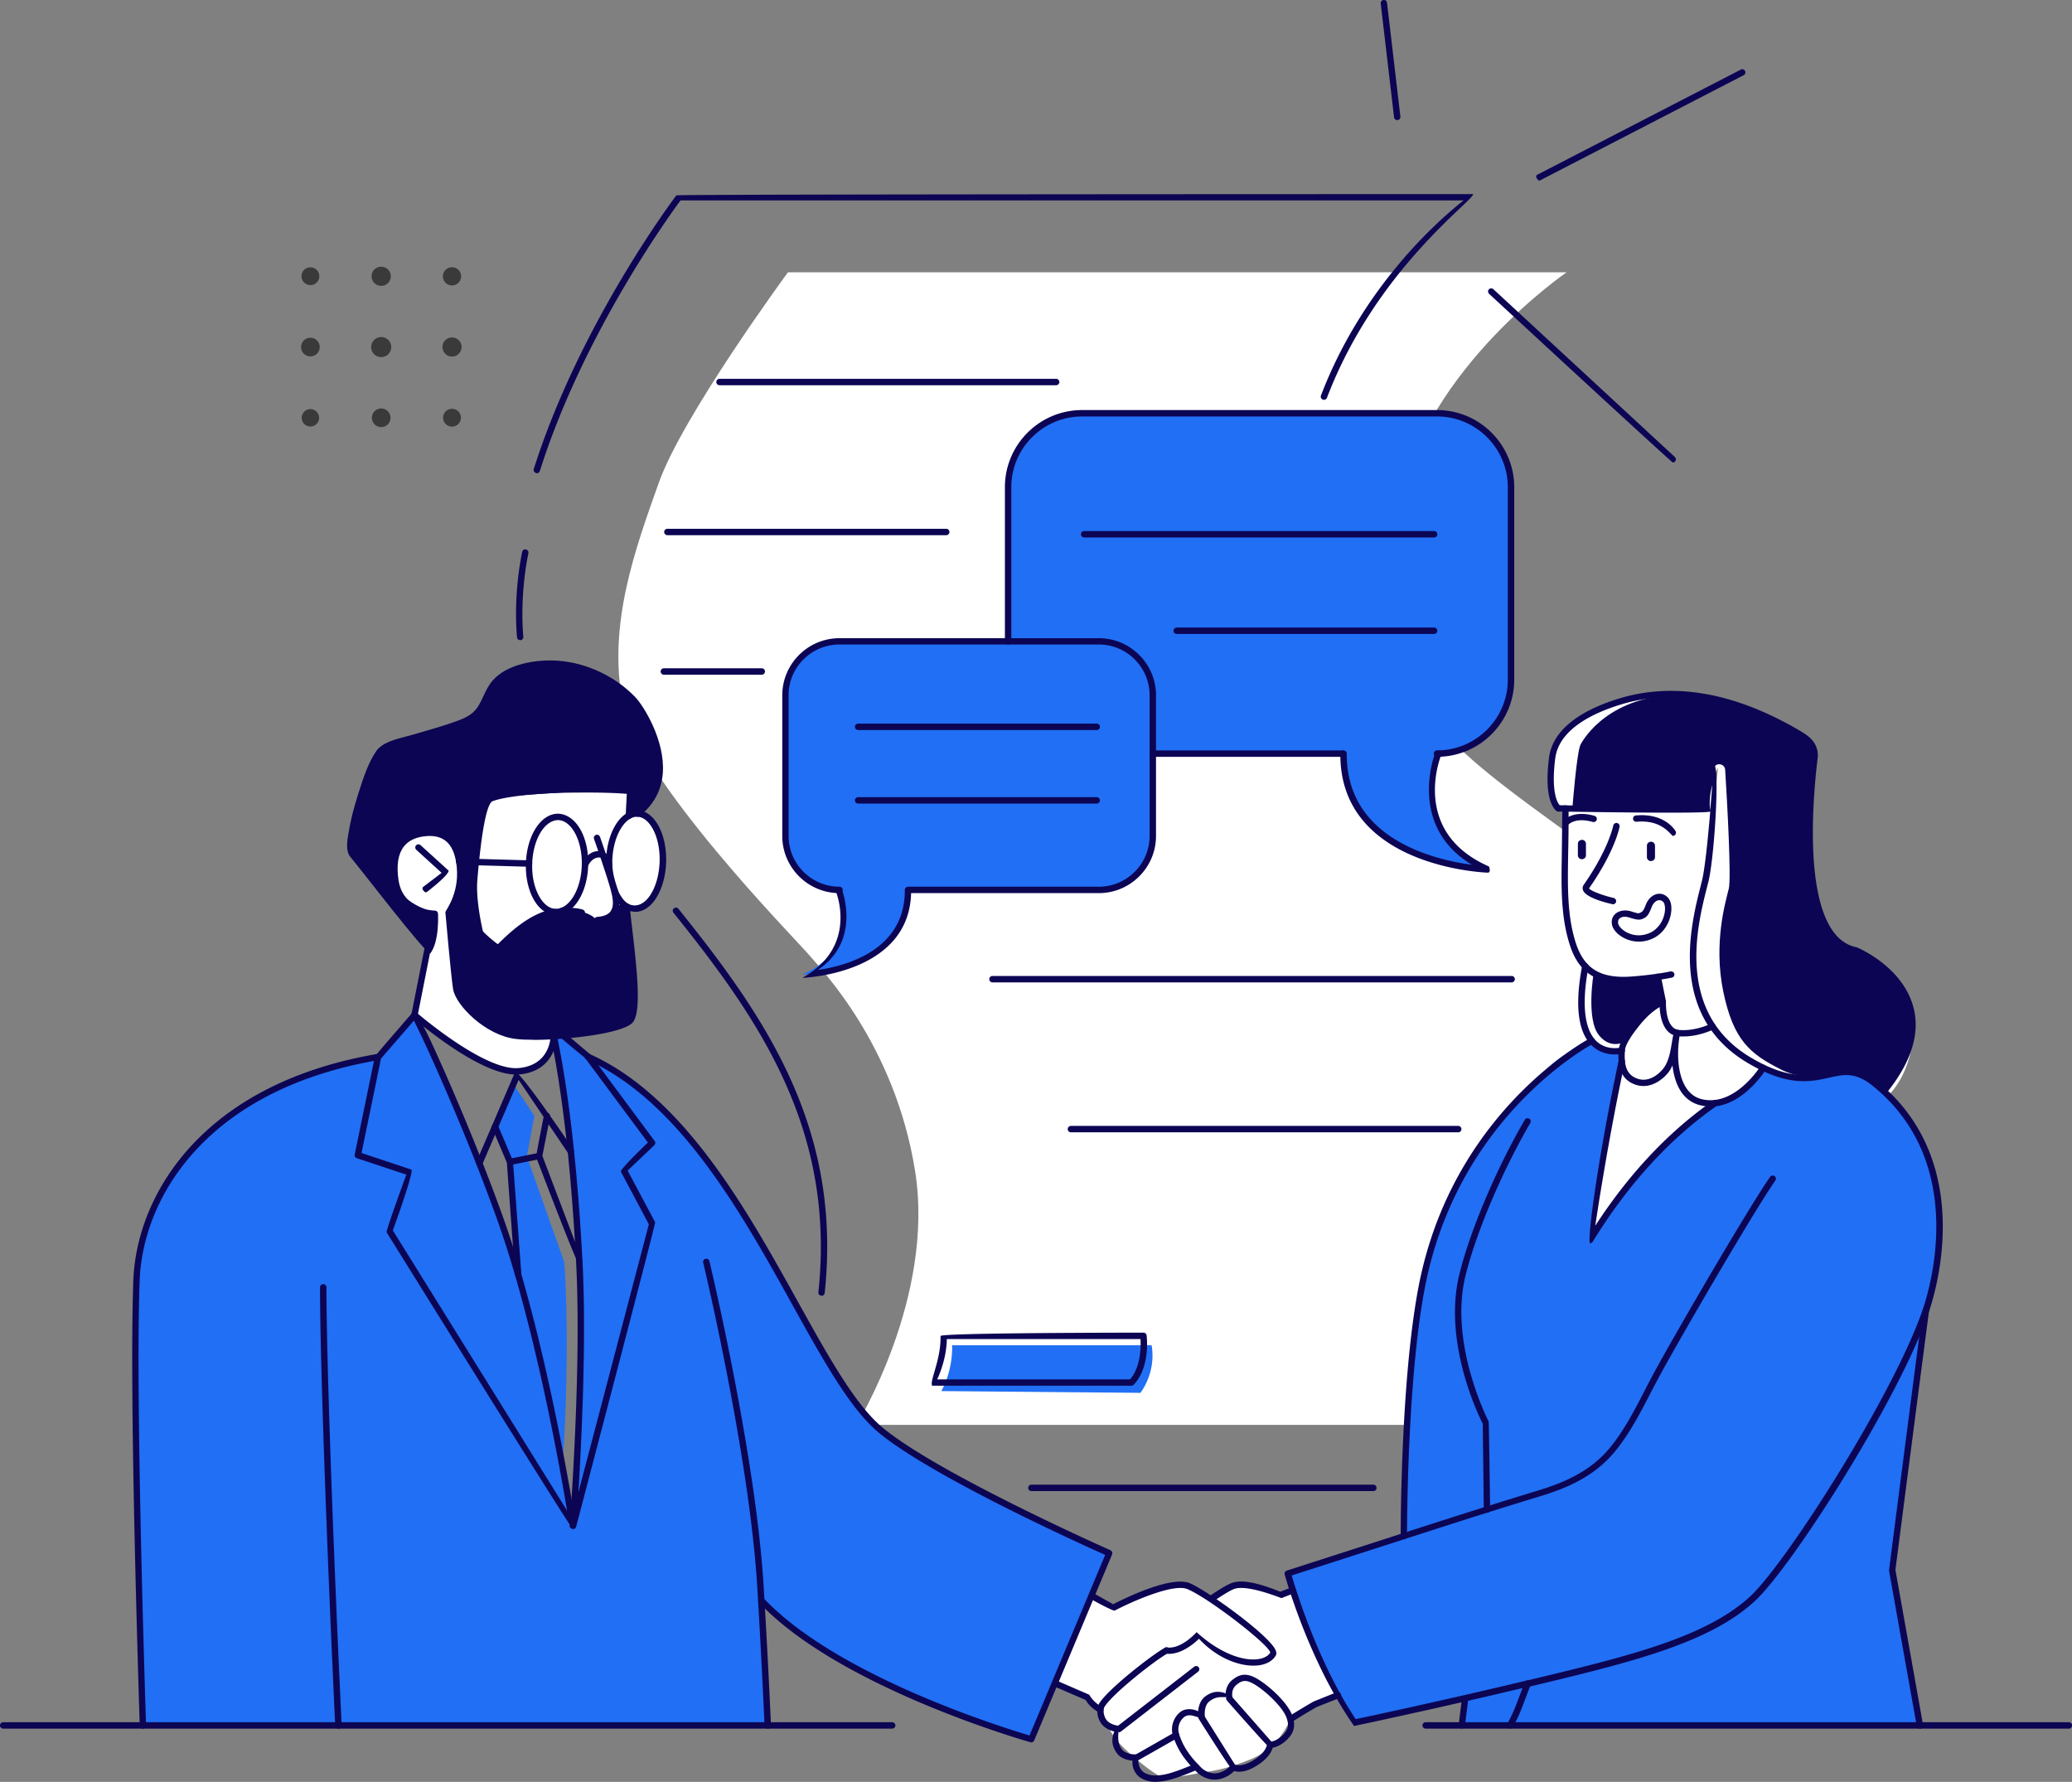
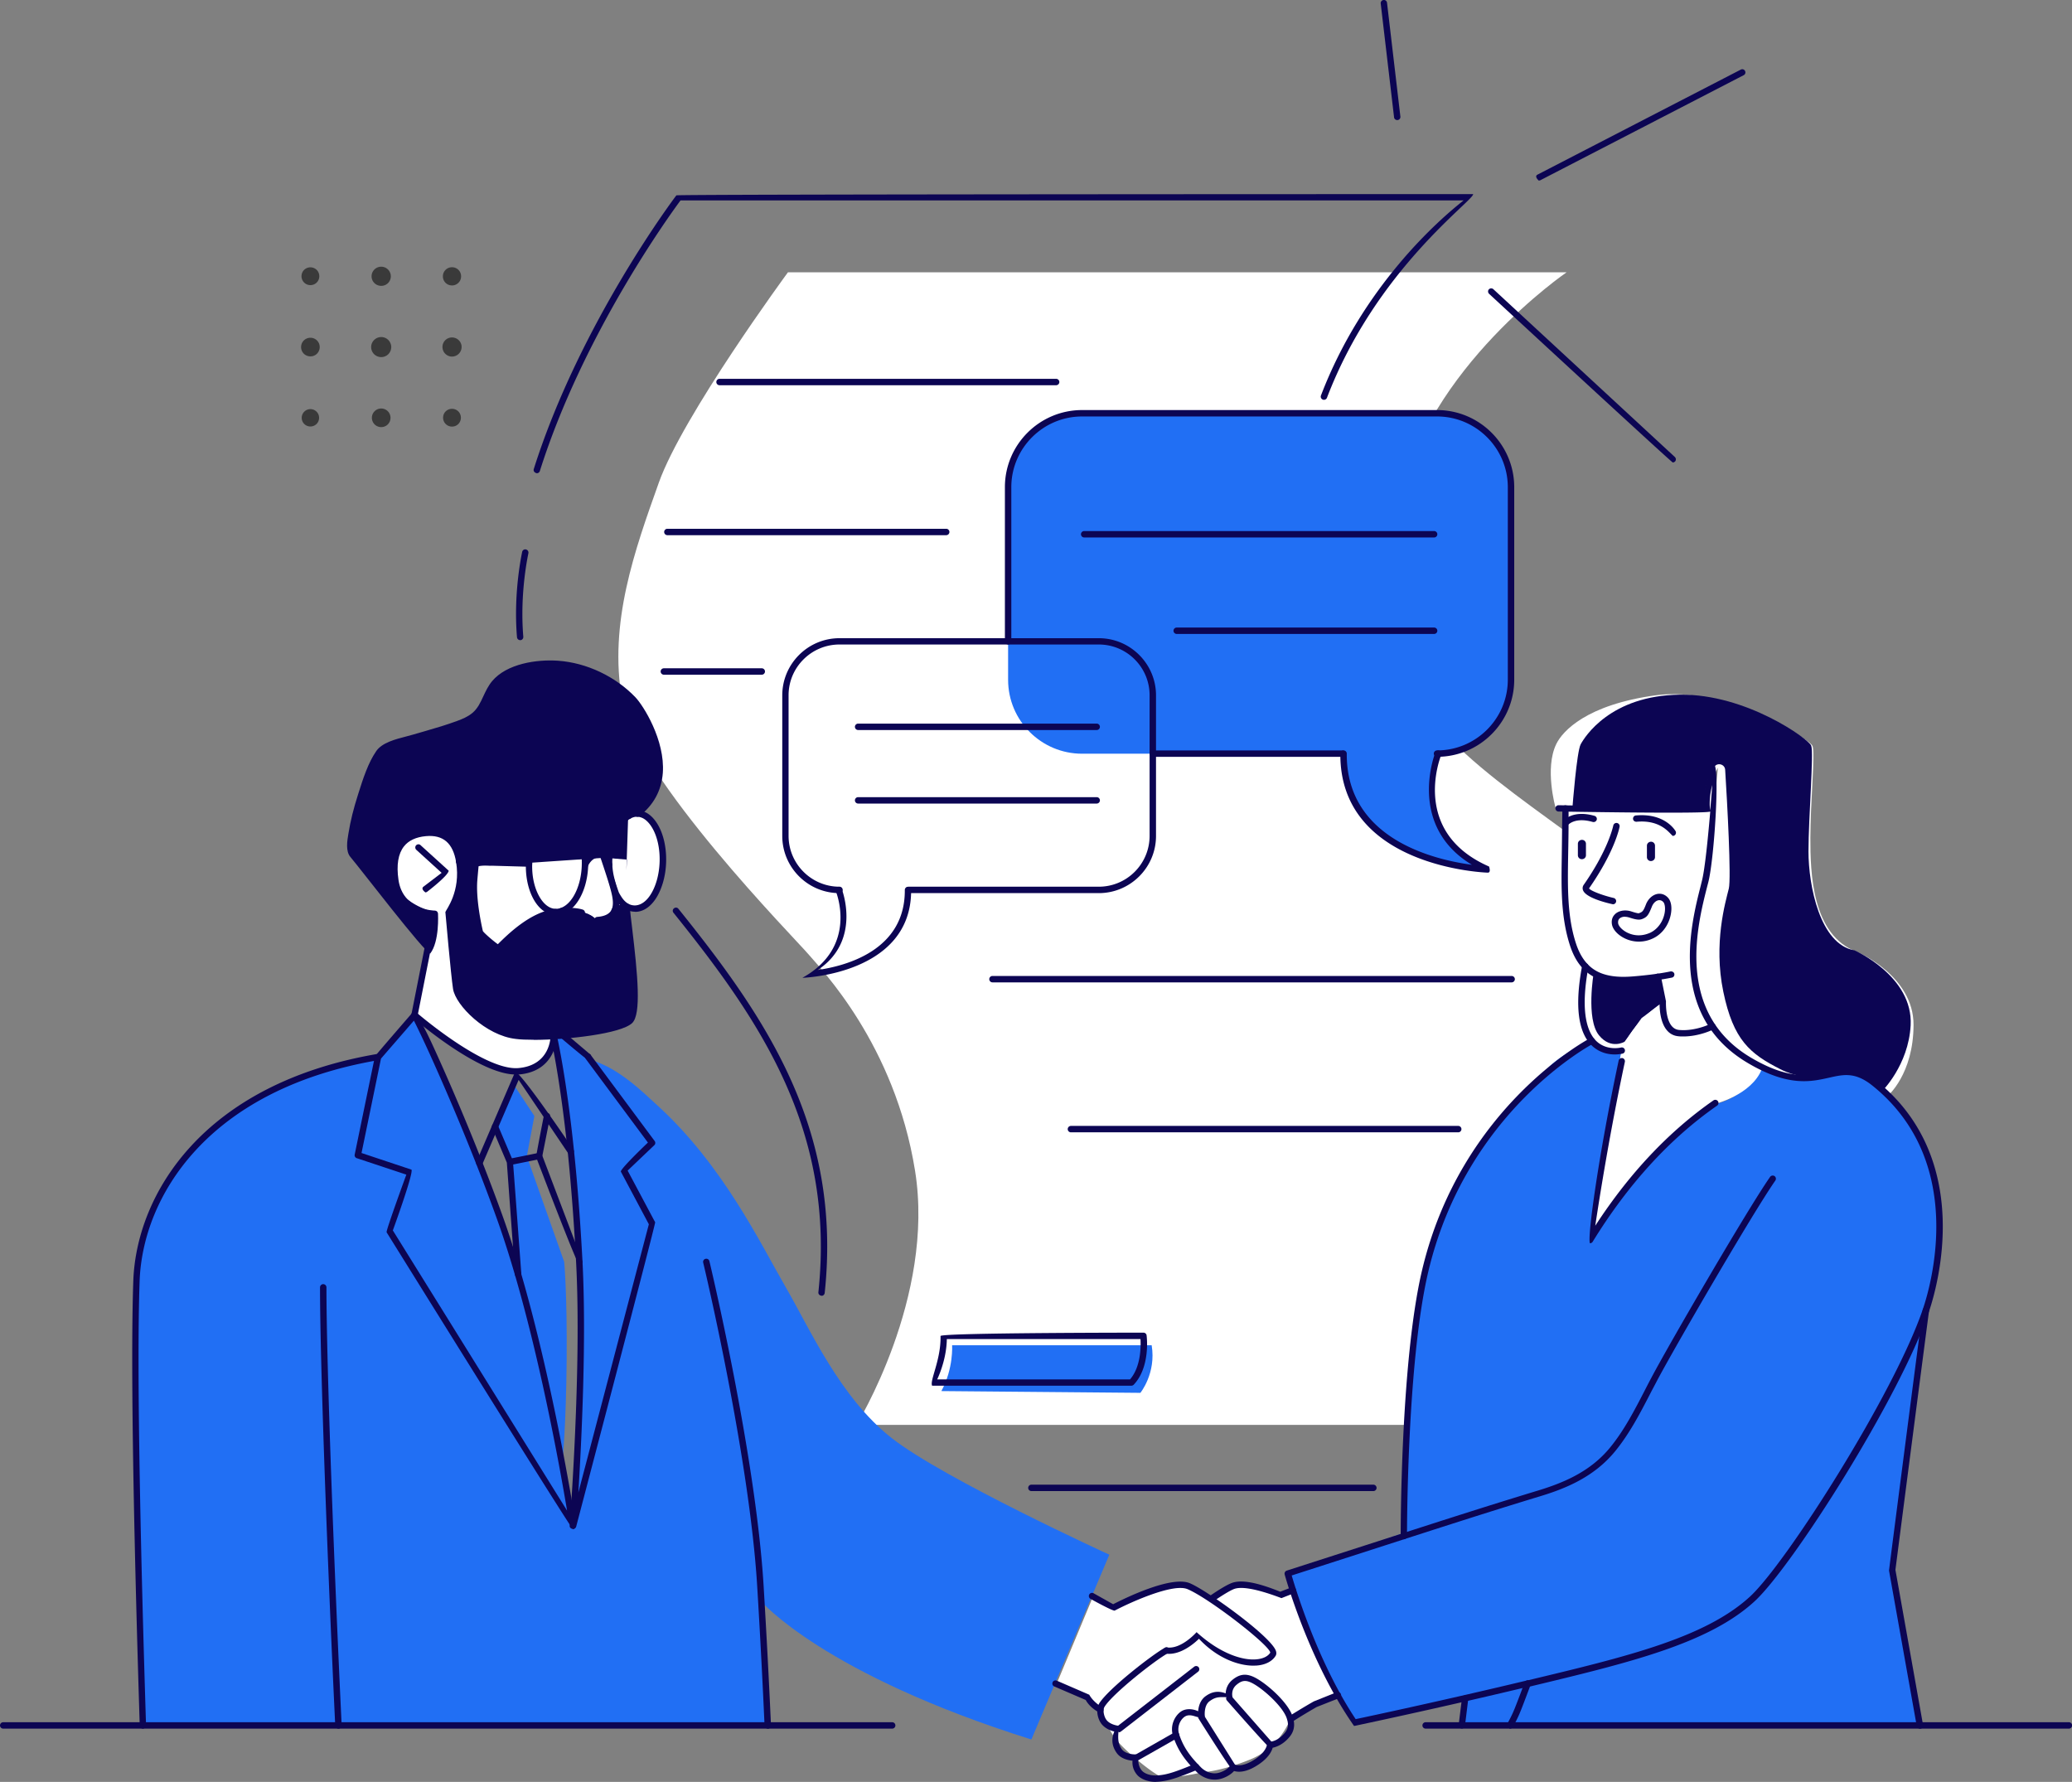
<svg xmlns="http://www.w3.org/2000/svg" width="407" height="350" fill="none">
  <rect width="100%" height="100%" fill="#808080" stroke="none" />
  <g clip-path="url(#a)">
    <path fill="#fff" d="M168.236 279.878s15.492-25.046 11.508-49.91c-3.985-24.864-18.481-39.631-21.022-42.618-2.542-2.986-33.79-34.715-36.514-49.828-2.704-15.114 2.5-29.516 7.197-42.7 4.676-13.183 25.372-41.337 25.372-41.337h152.948s-27.507 18.83-32.671 44.811c-5.164 25.981-1.037 38.251 15.858 52.429 16.915 14.179 37.51 24.092 43.385 42.212 5.896 18.119-35.009 86.941-35.009 86.941H168.236Z" />
    <path fill="#0C0553" d="M123.082 178.169s1.565 12.086 1.525 15.783c-.041 3.697 1.565 6.541-3.863 7.821-5.428 1.28-15.126 2.336-18.684 1.706-3.558-.629-11.243-3.473-12.178-8.714-.935-5.241-1.26-7.922-1.26-7.922l-4.636-.122s-11.223-13.996-12.829-16.495c-1.606-2.498-2.785-3.067-2.378-4.956.386-1.889 2.053-9.446 3.13-12.107 1.098-2.641 1.647-5.342 3.884-6.378 2.216-1.036 13.825-4.347 16.183-5.546 2.358-1.178 3.375-4.814 4.757-6.622 1.403-1.808 4.534-3.86 7.99-4.103 3.436-.244 11.04-.163 15.96 3.697 4.9 3.859 8.173 9.994 8.884 15.296.712 5.301-4.025 9.953-4.025 9.953l-1.891.63-.569 18.038v.041Z" />
    <path fill="#fff" d="M311.487 190.235s1.646 3.514 12.3 1.341l.65 2.823.488 2.661-3.293 3.799-3.009 5.363s-3.945.65-6.283-2.235c-2.602-3.189-.833-13.752-.833-13.752h-.02Zm-190.804-14.362s1.138 4.896-3.558 4.733c0 0-1.464-1.482-3.802-1.645-2.338-.162-4.229-.223-6.14.549-1.911.751-6.709 3.656-9.088 6.175-.426.386-3.944-2.56-3.944-2.56s-1.3-4.855-1.3-9.181c0-4.327 1.524-13.468 1.91-14.646.509-1.564.407-2.336 1.952-2.621 1.525-.304 15.919-1.706 18.318-1.544 2.399.183 8.519.082 8.519.082v4.448s6.912-.934 6.383 9.487c-.569 11.456-7.38 8.897-7.38 8.897l-1.443-.325-.447-1.869.02.02Z" />
    <path fill="#fff" d="M88.012 178.799s2.338-3.961 2.277-8.105c-.041-4.144-1.546-6.968-4.168-7.171-2.623-.203-9.068.223-9.291 6.907-.224 6.683 8.478 8.775 8.478 8.775s.487 5.769-1.403 7.414l-2.562 12.229s13.418 12.554 20.351 11.294c6.933-1.259 6.974-6.927 6.974-6.927s-6.628.65-9.576-.528c-2.948-1.158-7.584-4.042-8.986-7.231-1.403-3.21-2.115-16.657-2.115-16.657h.02Zm126.68 134.759 4.127 2.315s7.177-3.331 10.531-4.204c3.294-.854 5.571.548 6.649 1.3a5.26 5.26 0 0 0 2.195.873s3.233-2.072 5.652-2.498c2.42-.427 7.482 2.011 7.482 2.011l2.44-.935s7.38 18.77 8.904 20.557l-9.25 4.713s-1.891 5.464-7.787 7.882c-5.896 2.417-9.474 2.539-9.474 2.539s-6.587 1.584-8.417.711c-1.85-.894-7.339-5.363-8.904-7.679-1.566-2.315-2.643-5.261-2.643-5.261l-2.278-2.356-6.383-2.763 7.176-17.185-.02-.02ZM336.046 201.57s-4.188 1.463-6.628 1.28c-2.44-.183-2.968-3.758-2.968-3.758l-1.078-7.029s-6.973 1.057-10.45 0c-3.476-1.056-6.282-3.575-7.075-10.4-.793-6.825-.406-23.909-.406-23.909l27.527 1.239s-.65-5.322 1.2-7.15c0 0 .752 1.076.142 6.622-.61 5.546-1.077 12.696-1.586 14.057-.508 1.361-2.704 9.344-2.46 14.768.265 5.403 1.139 11.111 3.782 14.3v-.02Z" />
    <path fill="#216FF4" d="M108.647 203.5s3.355 17.875 4.249 32.339c.895 14.463 1.545 50.357-.488 62.606 0 0-5.875-27.85-8.03-38.027-2.603-12.33-9.739-31.547-15.37-44.182-5.632-12.635-7.706-17.083-7.706-17.083l-7.075 8.511s-14.069 1.666-25.433 9.121c-11.365 7.455-19.924 18.16-21.957 32.765-2.034 14.605 1.097 89.399 1.097 89.399h122.859l-1.301-24.437s12.198 14.321 53.103 27.159l15.309-36.3s-32.529-14.889-42.735-22.893c-10.185-7.983-16.02-21.37-20.961-29.881-4.859-8.389-12.178-23.706-25.047-35.447-2.907-2.64-7.543-7.313-13.012-8.917l-5.164-4.876-2.358.183.02-.04Z" />
-     <path fill="#0C0553" d="M123.489 157.388s2.805-1.117 1.87-7.678-3.517-12.29-8.214-14.951c-4.696-2.641-9.128-5.383-16.244-3.27-5.57 1.645-4.838 6.155-6.973 8.267-2.115 2.093-6.953 4.327-13.927 5.363-6.973 1.056-7.34 4.103-9.19 10.786-1.85 6.683-2.114 9.873-2.236 11.071-.122 1.199 15.411 19.785 15.411 19.785s2.297-3.006 1.22-7.272c0 0-7.868-.223-7.888-8.389 0-3.575 1.992-7.313 5.713-7.496 4.228-.223 6.688 1.971 7.095 5.322.407 3.352-.163 7.272-2.196 10.36 0 0 1.993 16.007 2.094 16.495.102.487 6.222 7.353 11.243 7.637 5.022.285 17.972.488 18.582-2.295 0 0 1.627-3.799 1.607-11.233 0-7.923-.631-11.66-.631-11.66s-.528 2.762-3.639 2.559c-.183 0-.386-1.137-3.293-1.726-2.42-.488-1.261-.508-5.612.284s-10.551 6.886-10.551 6.886-7.157-2.295-7.665-3.453c-.834-1.909-.061-8.288-.061-8.288s.142-10.725.447-13.427c.61-5.119 6.16-4.489 6.16-4.489l22.567-1.524 4.433.366-.122 2.031v-.061Z" />
+     <path fill="#0C0553" d="M123.489 157.388s2.805-1.117 1.87-7.678-3.517-12.29-8.214-14.951c-4.696-2.641-9.128-5.383-16.244-3.27-5.57 1.645-4.838 6.155-6.973 8.267-2.115 2.093-6.953 4.327-13.927 5.363-6.973 1.056-7.34 4.103-9.19 10.786-1.85 6.683-2.114 9.873-2.236 11.071-.122 1.199 15.411 19.785 15.411 19.785s2.297-3.006 1.22-7.272c0 0-7.868-.223-7.888-8.389 0-3.575 1.992-7.313 5.713-7.496 4.228-.223 6.688 1.971 7.095 5.322.407 3.352-.163 7.272-2.196 10.36 0 0 1.993 16.007 2.094 16.495.102.487 6.222 7.353 11.243 7.637 5.022.285 17.972.488 18.582-2.295 0 0 1.627-3.799 1.607-11.233 0-7.923-.631-11.66-.631-11.66s-.528 2.762-3.639 2.559c-.183 0-.386-1.137-3.293-1.726-2.42-.488-1.261-.508-5.612.284s-10.551 6.886-10.551 6.886-7.157-2.295-7.665-3.453c-.834-1.909-.061-8.288-.061-8.288c.61-5.119 6.16-4.489 6.16-4.489l22.567-1.524 4.433.366-.122 2.031v-.061Z" />
    <path fill="#fff" d="M370.832 215.241s-4.066-4.246-6.709-4.246-9.414 3.027-15.35 0c-5.957-3.026-13.113-6.337-15.065-15.864-1.972-9.527.427-17.592 1.077-20.232.651-2.641 2.664-24.112 2.664-24.112s-3.05 5.119-1.932 8.612l-29.987-.853s-2.156-7.617.162-12.391c1.22-2.539 5.937-7.739 19.558-9.588 13.622-1.848 30.232 8.654 30.781 9.954.549 1.3-.427 11.355-.427 18.058 0 6.704.244 19.176 9.21 22.406 0 0 11.08 4.652 11.06 14.321-.021 9.669-5.042 13.915-5.042 13.915v.02Z" />
    <path fill="#0C0553" d="M369.693 214.347s-3.924-3.758-6.567-3.758c-2.643 0-7.502 2.438-13.438-.589-5.937-3.027-9.21-5.688-11.182-15.215-1.972-9.527.427-17.591 1.077-20.232.509-2.052-.305-16.88-.711-23.34-.061-1.138-1.566-1.524-2.155-.549-1.159 1.869-2.298 4.754-1.749 8.39l-26.084-.569s.834-10.868 1.606-12.29c.773-1.421 5.815-9.608 19.538-9.75 13.032-.142 25.19 8.694 25.739 9.994.549 1.3-.529 14.098-.529 20.801 0 6.704 2.257 18.262 9.027 19.42 0 0 11.568 5.078 11.039 14.747-.427 7.841-5.631 12.94-5.631 12.94h.02Z" />
    <path fill="#216FF4" d="M265.966 338.401s-11.101-19.176-13.052-29.332l23.116-8.085s-.427-9.466 0-17.734c2.033-37.803 7.868-45.705 10.653-51.779 2.785-6.073 10.104-13.264 17.301-21.572 2.481-2.844 8.6-5.526 8.6-5.526s1.566 1.686 2.277 1.95c.854.325 3.66 0 3.66 0s-2.542 14.342-6.221 37.174c0 0 2.663-5.871 16.691-20.781 1.627-1.726 5.855-4.611 7.685-5.85 0 0 5.489-.548 9.617-7.313 0 0 6.099 3.718 12.869 1.422 7.299-2.478 10.775 3.372 10.775 3.372s10.674 10.177 10.999 23.686c.305 13.488-3.009 21.593-3.009 21.593l-6.323 48.224 5.368 30.571-90.208.508.651-5.383-21.449 4.875v-.02Zm-78.944-74.164s.305 4.57-2.114 8.999l39.096.345s3.13-3.839 2.216-9.344h-39.198Z" />
    <path fill="#0C0553" d="M313.072 191.068s1.667 2.58 12.321.406l.65 2.824.488 2.661-4.066 3.006-3.355 4.652s-2.663 1.625-5.021-1.26c-2.603-3.189-1.037-12.289-1.037-12.289h.02Z" />
    <path fill="#fff" d="M336.046 201.57s-4.656 2.356-7.116 1.097c-2.46-1.26-2.419-5.708-2.419-5.708s-5.896 3.616-7.95 9.385c0 0-2.094 11.009-3.578 20.354-1.382 8.673-2.622 16.819-2.622 16.819s4.411-8.552 13.174-17.144c7.97-7.801 11.182-9.507 11.182-9.507s7.359-1.727 9.393-6.947c0 0-7.787-4.591-10.044-8.329l-.02-.02Z" />
    <path fill="#216FF4" d="m100.84 212.945-3.598 8.207 3.171 7.049 1.322 21.308s3.151 11.173 5.347 21.065c2.195 9.873 3.436 16.028 3.436 16.028s.671-6.257.793-19.623c.101-13.102-.488-19.135-.488-19.135l-7.34-20.72 1.484-7.922-4.127-6.257Zm163.052-64.901c-.183 22.04 28.341 22.751 28.341 22.751-16.142-7.049-9.718-22.751-9.718-22.751h-18.623Zm18.379 0c8.031 0 14.537-6.5 14.537-14.524V95.717c0-8.024-6.506-14.524-14.537-14.524h-69.714c-8.03 0-14.536 6.5-14.536 14.524v37.803c0 8.024 6.506 14.524 14.536 14.524h69.714Z" />
-     <path fill="#216FF4" d="M215.831 125.984h-50.929c-5.855 0-10.612 4.753-10.612 10.603v27.606c0 5.85 4.757 10.604 10.612 10.604-.162 0 4.514 11.457-7.258 16.616 0 0 20.819-.528 20.697-16.616h37.51c5.855 0 10.612-4.754 10.612-10.604v-27.606c0-5.85-4.757-10.603-10.612-10.603h-.02Z" />
    <path fill="#3A3A3A" d="M88.784 56.065a1.778 1.778 0 0 1-1.789-1.788c0-.995.793-1.787 1.79-1.787.995 0 1.788.792 1.788 1.787 0 .996-.793 1.788-1.789 1.788Zm-13.906.081c-1.037 0-1.89-.833-1.89-1.869s.833-1.889 1.89-1.889 1.89.853 1.89 1.89a1.87 1.87 0 0 1-1.89 1.868Zm-13.906-.142a1.748 1.748 0 0 1-1.749-1.747c0-.975.773-1.747 1.749-1.747.976 0 1.748.772 1.748 1.747 0 .975-.772 1.747-1.748 1.747ZM88.784 70.04a1.882 1.882 0 0 1-1.87-1.889c0-1.036.833-1.868 1.87-1.868 1.037 0 1.89.832 1.89 1.868a1.9 1.9 0 0 1-1.89 1.89Zm-13.906.102a1.973 1.973 0 0 1-1.972-1.97c0-1.077.894-1.97 1.972-1.97 1.078 0 1.972.873 1.972 1.97a1.96 1.96 0 0 1-1.972 1.97ZM60.972 70a1.821 1.821 0 0 1-1.83-1.828 1.82 1.82 0 0 1 1.83-1.828c1.016 0 1.83.812 1.83 1.828A1.821 1.821 0 0 1 60.971 70Zm27.812 13.793a1.748 1.748 0 0 1-1.748-1.747c0-.975.772-1.747 1.748-1.747s1.748.772 1.748 1.747c0 .975-.772 1.747-1.748 1.747Zm-13.906.101a1.834 1.834 0 0 1-1.83-1.828c0-.995.813-1.828 1.83-1.828 1.016 0 1.83.812 1.83 1.828a1.821 1.821 0 0 1-1.83 1.828Zm-13.906-.122a1.704 1.704 0 0 1-1.708-1.706c0-.934.772-1.706 1.708-1.706.935 0 1.707.752 1.707 1.706 0 .955-.772 1.706-1.707 1.706Z" />
    <path fill="#0C0553" d="M321.916 184.953c-2.704 0-5.022-1.787-5.286-3.392-.122-.731.041-1.381.488-1.869.691-.812 2.053-1.076 3.314-.67.752.244 1.22.366 1.464.366.711-.265.874-.346 1.403-1.707.488-1.279 1.565-2.133 2.663-2.133.651 0 1.24.285 1.708.813.61.691.793 1.93.508 3.331-.427 2.072-1.728 3.819-3.497 4.632a6.414 6.414 0 0 1-2.785.629h.02Zm-2.704-4.895c-.508 0-.915.162-1.159.426-.183.224-.244.508-.203.874.122.833 1.769 2.356 4.046 2.356.772 0 1.525-.182 2.257-.507 1.402-.671 2.46-2.072 2.805-3.758.224-1.118.041-1.951-.223-2.255-.732-.813-1.83-.244-2.278.934-.63 1.585-.914 1.93-1.626 2.275-.569.264-1.017.407-2.785-.183-.285-.081-.549-.142-.814-.142l-.02-.02Z" />
    <path fill="#0C0553" d="M318.846 193.099c-1.626 0-2.988-.183-4.229-.589-3.009-.955-5.042-3.169-6.221-6.785-1.809-5.525-1.708-11.395-1.626-17.083.04-2.885.061-5.241.081-7.029.027-1.909.047-2.898.061-2.965a.602.602 0 0 1 .752-.447.61.61 0 0 1 .448.751v2.682c0 1.787-.041 4.144-.082 6.277-.101 6.337-.203 12.106 1.545 17.428 1.058 3.21 2.826 5.16 5.429 5.993 1.585.508 3.456.65 5.855.447 2.907-.244 5.225-.549 7.299-.975.325-.041.671.162.732.487.061.346-.143.671-.488.732-2.115.426-4.473.751-7.441.995a25.72 25.72 0 0 1-2.095.102l-.02-.021Z" />
    <path fill="#0C0553" d="M316.833 177.62c-1.687-.365-5.326-1.34-5.875-2.742a1.13 1.13 0 0 1 .142-1.097c4.9-7.028 5.774-11.578 5.794-11.619a.63.63 0 0 1 1.241.223c-.041.204-.915 4.815-5.998 12.107.163.406 2.48 1.341 4.839 1.889a.63.63 0 0 1 .467.752.63.63 0 0 1-.61.487Zm-9.331-15.296c-.651-.325-.712-.711-.509-.995.061-.101 1.81-2.336 6.222-1.077.325.102.528.447.426.772a.646.646 0 0 1-.772.427c-3.538-1.016-4.839.569-4.9.63a.607.607 0 0 1-.488.243h.021Zm21.083 1.869c-.61-.426-2.257-3.229-7.137-2.783-.365 0-.65-.223-.67-.568-.021-.346.223-.65.569-.671 5.713-.508 7.705 2.946 7.786 3.088a.634.634 0 0 1-.243.853.85.85 0 0 1-.305.081Zm-4.311 4.936c.468 0 .814-.345.814-.771v-2.255a.772.772 0 0 0-.773-.772c-.447 0-.813.345-.813.772v2.255c0 .426.345.771.772.771Zm-13.56-.365c.467 0 .813-.346.813-.772v-2.255a.772.772 0 0 0-.772-.772c-.468 0-.814.345-.814.772v2.255c0 .426.346.772.773.772Z" />
-     <path fill="#0C0553" d="M369.998 214.956c-.671-.365-.691-.751-.488-1.015 4.595-5.668 6.323-10.929 5.144-15.662-1.85-7.394-10.247-11.01-10.328-11.05-11.67-2.255-9.881-27.606-8.559-38.393.04-.426.04-.833-.041-1.218-.346-1.605-1.728-2.397-3.172-3.23-12.34-7.151-23.807-9.162-34.155-6.013-5.489 1.666-12.199 4.875-12.91 10.624-.976 7.8.955 9.242.976 9.263.264.183.366.569.183.853-.183.284-.529.386-.813.223-.285-.162-2.664-1.787-1.566-10.481.63-5.079 5.408-9.101 13.784-11.66 10.694-3.25 22.506-1.199 35.091 6.094 1.606.934 3.355 1.95 3.822 4.083.122.508.143 1.056.061 1.625-.996 8.166-3.395 34.919 7.685 37.072.488.183 9.19 3.961 11.182 11.944 1.281 5.119-.529 10.766-5.388 16.738a.647.647 0 0 1-.487.224l-.021-.021Zm-33.972 2.377a8.41 8.41 0 0 1-1.972-.223c-3.66-.854-5.124-4.286-5.53-7.841-.122.264-.265.528-.407.792-.976 1.625-3.619 3.9-6.546 3.088-3.924-1.097-3.721-5.018-3.64-6.704.061-1.32.895-2.884 2.684-5.241 1.789-2.336 3.477-3.88 5.144-4.733 1.057-.365 1.382-.162 1.463.183a.624.624 0 0 1-.467.752c-1.932.954-3.497 2.397-5.164 4.57-.59.752-2.359 3.067-2.42 4.408-.121 2.357 0 4.794 2.725 5.566 2.358.67 4.473-1.422 5.143-2.519.814-1.381 1.058-2.844 1.322-4.388.122-.751.244-1.523.447-2.315a.636.636 0 0 1 .732-.467c.325.081.549.386.468.731-.895 4.591-.488 11.802 4.31 12.919 6.465 1.524 11.426-6.399 11.487-6.48a.609.609 0 0 1 .854-.203c.284.183.386.569.203.853-.203.325-4.575 7.272-10.857 7.272l.021-.02Zm-43.935 79.791a.628.628 0 0 1-.63-.609l-.204-16.86c-.833-1.646-7.868-16.028-4.594-29.373 2.094-8.532 7.258-20.72 12.849-30.328a.606.606 0 0 1 .854-.224.61.61 0 0 1 .223.853c-5.55 9.527-10.653 21.573-12.727 30.003-3.293 13.407 4.493 28.48 4.554 28.642.061.285.285 17.287.285 17.287 0 .345-.264.63-.61.63v-.021Z" />
    <path fill="#0C0553" d="M275.765 302.345a.634.634 0 0 1-.63-.63c0-.345-.061-34.147 4.188-52.165 7.604-32.258 32.814-45.522 33.058-45.644a.613.613 0 0 1 .834.264.608.608 0 0 1-.265.833c-.244.122-24.945 13.163-32.407 44.832-4.208 17.875-4.168 51.535-4.168 51.88 0 .345-.284.63-.63.63h.02Z" />
    <path fill="#0C0553" d="M317.179 207.115c-1.22 0-2.928-.304-4.412-1.665-2.805-2.6-3.476-7.902-1.992-15.763.061-.346.386-.59.732-.488a.626.626 0 0 1 .508.731c-1.728 9.202-.081 13.021 1.606 14.606 2.033 1.889 4.697 1.239 4.798 1.218a.627.627 0 0 1 .752.447.627.627 0 0 1-.447.752c-.061 0-.671.162-1.545.162Z" />
    <path fill="#0C0553" d="M300.061 331.332c-.692-.812-.488-1.158-.143-1.239 19.538-4.672 34.969-8.369 43.813-16.474 7.095-6.501 28.361-39.916 33.973-56.472 1.606-4.712 8.62-28.946-9.841-43.856-3.435-2.783-5.712-2.255-8.599-1.605-3.558.792-7.97 1.808-15.899-2.864-15.797-9.283-11.243-27.2-9.291-34.858l.264-1.077c.569-2.336 1.159-8.287 1.606-13.488-.61.508-29.804 0-29.804 0a.615.615 0 0 1-.61-.629c0-.346.284-.61.63-.61l28.483.508c-.101-1.462-.041-4.834 2.074-8.532 1.118 1.097 0 18.506-1.139 23.076l-.284 1.097c-1.871 7.374-6.282 24.661 8.722 33.477 7.502 4.408 11.486 3.494 15.004 2.722 2.948-.67 5.753-1.3 9.657 1.848 19.111 15.418 11.873 40.383 10.246 45.218-5.794 17.063-26.938 50.235-34.297 56.979-9.088 8.329-24.662 12.046-44.362 16.779h-.203Zm36.27-177.133c-.773 2.844-.407 4.936-.407 4.977.163-1.767.305-3.514.407-4.977Z" />
    <path fill="#0C0553" d="M312.32 244.208c-.59-.874 1.708-17.47 5.632-35.894.061-.345.406-.528.731-.488a.634.634 0 0 1 .488.732c-2.948 13.833-4.981 26.631-5.814 32.196 6.668-10.258 14.475-18.546 23.217-24.619a.626.626 0 0 1 .875.162.626.626 0 0 1-.163.874c-9.291 6.459-17.505 15.458-24.437 26.732a.662.662 0 0 1-.529.305Zm16.265-153.367c-.427-.162-36.087-33.13-36.087-33.13-.244-.244-.265-.63-.041-.874a.633.633 0 0 1 .874-.04l35.66 32.968c.244.244.264.63.041.873a.654.654 0 0 1-.447.203Zm-26.308-55.354c-.712-.65-.59-1.015-.285-1.178l39.95-20.638a.607.607 0 0 1 .833.264.607.607 0 0 1-.264.833l-39.95 20.638s-.183.061-.284.061v.02Zm-27.833-11.903c-.305 0-.59-.244-.61-.549L271.211.691A.62.62 0 0 1 271.76 0a.61.61 0 0 1 .692.548l2.622 22.345a.62.62 0 0 1-.549.69h-.081ZM101.775 250.952a.608.608 0 0 1-.61-.589l-1.606-22-2.887-6.825a.597.597 0 0 1 .326-.813c.325-.142.67 0 .813.325l2.928 6.907c.04.203 1.667 22.304 1.667 22.304.02.345-.224.65-.57.67h-.04l-.021.021Z" />
    <path fill="#0C0553" d="M100.169 228.851c-.67-.833-.467-1.158-.122-1.239l5.734-1.158c.325-.061.67.142.731.487.061.346-.142.671-.488.732l-5.733 1.158h-.122v.02Z" />
    <path fill="#0C0553" d="M113.791 248.474c-.59-.407-8.478-21.187-8.478-21.187-.02-.346 1.525-8.187 1.525-8.187a.627.627 0 0 1 .732-.487c.345.061.549.386.488.731l-1.525 7.679 7.827 20.618a.63.63 0 0 1-.366.812c-.081.021-.142.041-.223.041l.02-.02Z" />
    <path fill="#0C0553" d="M94.151 229.094c-.569-.182-.711-.548-.569-.873l7.604-17.673c1.098-.101 11.446 15.256 11.446 15.256a.643.643 0 0 1-.163.873.645.645 0 0 1-.874-.162l-9.718-14.403-7.156 16.637a.612.612 0 0 1-.57.386v-.041Z" />
    <path fill="#0C0553" d="M112.51 300.313c-.529-.304-36.575-58.279-36.575-58.279-.06-.548 3.883-11.314 3.883-11.314l-9.738-3.23a.613.613 0 0 1-.407-.711l3.965-19.257c.142-.285 7.319-8.552 7.319-8.552 1.037.142 2.338 2.58 4.595 7.556 3.456 7.618 8.518 19.4 13.133 32.197 8.498 23.584 13.967 57.853 14.415 60.697.061.629-.224.914-.549.914h-.041v-.021Zm-35.375-58.685 34.257 55.09c-1.545-9.222-6.587-37.377-13.886-57.589-4.595-12.756-9.657-24.498-13.093-32.095-1.504-3.311-2.562-5.484-3.11-6.561l-6.466 7.455-3.822 18.546 9.82 3.271c.386.812-3.66 11.903-3.66 11.903l-.04-.02Z" />
    <path fill="#0C0553" d="M112.51 300.313c-.427-.06-.651-.345-.61-.67.02-.305 2.379-30.572 1.261-51.758-.407-7.659-.956-14.951-1.647-21.675-1.525-14.747-3.334-22.487-3.355-22.568a.625.625 0 0 1 .468-.752.615.615 0 0 1 .752.468c0 .081 1.85 7.881 3.375 22.73.712 6.765 1.26 14.078 1.667 21.736.793 15.255-.183 35.183-.813 45.339l13.845-52.693-5.51-10.36c.122-.751 5.327-5.687 5.327-5.687l-12.259-16.495a.636.636 0 0 1 .122-.873.636.636 0 0 1 .874.122l12.585 16.941c.183.244.162.609-.061.812l-5.246 4.998 5.408 10.156c.061.447-15.512 59.762-15.512 59.762a.652.652 0 0 1-.61.467h-.061Zm62.741 39.226H.631a.634.634 0 0 1-.631-.63c0-.345.285-.63.63-.63h174.621c.345 0 .63.285.63.63 0 .345-.285.63-.63.63Zm231.139 0H280.035a.633.633 0 0 1-.63-.63c0-.345.284-.63.63-.63H406.39c.346 0 .63.285.63.63 0 .345-.284.63-.63.63ZM124.729 179.083c-1.505-.041-2.664-.752-3.619-2.133l-.59-.955c-.813-2.295-1.545-4.428-1.464-7.048.163-5.485 2.826-9.791 6.079-9.791.651 0 1.18.162 1.688.406.894.447 1.667 1.219 2.338 2.316 1.159 1.909 1.769 4.611 1.687 7.434-.081 2.803-.854 5.444-2.094 7.293-1.098 1.625-2.5 2.498-3.964 2.498l-.061-.02Zm.447-18.668c-2.541 0-4.757 3.92-4.9 8.572-.081 2.418.59 4.327 1.24 6.196.102.304.631 1.097.631 1.097.711 1.036 1.525 1.544 2.521 1.564 1.098 0 2.155-.691 3.009-1.95 1.118-1.646 1.809-4.063 1.89-6.622.082-2.58-.467-5.038-1.504-6.744-.529-.874-1.159-1.504-1.809-1.829-.346-.162-.692-.264-1.058-.264l-.02-.02Zm-15.939 19.338c-1.81-.04-3.355-1.178-4.453-3.169-1.036-1.889-1.565-4.367-1.484-6.967.163-5.485 2.928-9.791 6.303-9.791 3.537.101 6.099 4.55 5.936 10.136-.162 5.485-2.927 9.791-6.302 9.791Zm.427-18.668c-2.725 0-4.981 3.839-5.124 8.572-.081 2.397.407 4.632 1.342 6.338.874 1.585 2.033 2.499 3.274 2.519 2.724 0 4.981-3.839 5.123-8.572.142-4.733-1.972-8.776-4.615-8.857Z" />
    <path fill="#0C0553" d="M114.909 170.572c-.549-.163-.712-.529-.59-.854.041-.101 1.017-2.681 3.436-2.539 1.952.061 2.481 2.458 2.501 2.56.061.325-.142.67-.488.731a.61.61 0 0 1-.732-.467s-.346-1.544-1.321-1.585c-1.566 0-2.237 1.727-2.237 1.747a.637.637 0 0 1-.589.407h.02Zm-10.999-.325-13.743-.386c-.346 0-.61-.305-.61-.65 0-.346.264-.671.65-.61l13.723.386c.346 0 .61.305.61.65 0 .345-.284.61-.63.61Zm12.829 18.322c-7.238-.426-7.502-5.992-7.502-6.053 0-.346.264-.63.589-.65.366 0 .631.264.651.589 0 .183.264 4.509 6.302 4.855.346.02.61.304.59.65a.64.64 0 0 1-.63.589v.02Zm3.964-9.039c-.691-.427-.691-.833-.427-1.077 1.037-1.016 2.481-.853 3.172-.426.285.182.386.568.203.853-.183.284-.569.386-.854.203-.223-.122-1.057-.325-1.646.264a.62.62 0 0 1-.427.183h-.021Z" />
    <path fill="#0C0553" d="M97.953 186.782c-.935 0-4.168-3.047-4.31-3.636-.346-1.504-1.423-6.582-1.118-10.218.935-11.233 2.033-16.027 3.761-16.718 2.5-1.016 9.678-1.767 17.058-1.788 8.254 0 10.47.305 10.551.325a.608.608 0 0 1 .529.65l-.265 4.876c0 .325-.284.589-.63.589a.637.637 0 0 1-.63-.65l.224-4.286c-1.078-.082-3.863-.305-9.8-.244-8.213.02-14.557.873-16.59 1.706-.65.264-1.89 2.621-2.968 15.459-.305 3.656.752 8.572 1.078 10.014.223.406 2.175 2.072 2.948 2.6 1.931-1.909 6.404-6.358 11.263-6.927.345-.04.65.204.691.549a.62.62 0 0 1-.549.691c-4.432.528-8.844 4.895-10.287 6.337-.55.549-.65.65-.875.691h-.08v-.02Z" />
    <path fill="#0C0553" d="M104.805 204.231c-1.362 0-2.562-.041-3.477-.163-5.875-.65-11.832-6.581-12.34-9.831-.427-2.804-1.464-14.606-1.505-15.093.163-.488 3.05-4.063 2.114-9.791-.61-3.758-2.561-5.424-5.936-5.119-1.952.183-3.395.853-4.31 2.011-1.139 1.442-1.505 3.656-1.078 6.581.854 5.912 6.892 6.033 7.157 6.033.325 0 .59.265.61.59 0 .223.304 5.444-1.525 7.841-1.118-.163-13.724-16.657-15.675-18.953-.996-1.158-.63-3.209-.407-4.57.427-2.601.996-4.896 1.931-7.821.976-3.088 1.932-6.053 3.538-8.41 1.139-1.666 3.782-2.336 5.896-2.884.468-.122.915-.244 1.28-.346.834-.243 1.668-.487 2.522-.731 2.053-.589 4.168-1.219 6.2-1.97.997-.366 2.135-.833 3.01-1.585 1.016-.853 1.565-2.031 2.134-3.27.468-.996.956-2.032 1.708-2.946 2.907-3.473 8.824-4.326 13.012-4.022 5.591.407 11.243 3.088 15.146 7.171 1.545 1.605 5.855 8.41 5.388 14.869-.265 3.454-1.81 6.297-4.615 8.491-.265.203-.671.163-.875-.101-.203-.285-.162-.671.102-.874 2.521-1.95 3.904-4.509 4.127-7.597.447-6.114-3.802-12.615-5.042-13.915-3.7-3.859-9.067-6.398-14.333-6.805-4.188-.304-9.535.671-11.975 3.596-.65.772-1.077 1.686-1.545 2.661-.61 1.3-1.24 2.641-2.46 3.697-1.016.873-2.277 1.381-3.375 1.788-2.073.771-4.208 1.381-6.282 1.99l-2.5.732c-.407.121-.855.243-1.342.365-1.912.508-4.31 1.117-5.185 2.397-1.524 2.214-2.399 4.957-3.232 7.638-1.057 3.331-1.627 5.566-1.952 7.678-.264 1.504-.57 3.291.04 4.002 1.77 2.072 11.67 14.991 14.171 18.262.773-1.666.895-4.306.854-5.749-1.769-.203-6.953-1.259-7.787-7.069-.467-3.27-.02-5.809 1.342-7.536 1.139-1.442 2.887-2.275 5.184-2.499 4.026-.365 6.567 1.768 7.279 6.176.894 5.545-1.423 9.202-2.074 10.116.163 1.726 1.098 12.249 1.484 14.788.407 2.6 5.734 8.186 11.243 8.796 6.12.67 19.741-.833 21.835-2.804 1.545-1.442.305-12.005-.366-17.672-.203-1.707-.386-3.19-.467-4.266-.021-.345.223-.65.569-.67.346 0 .651.223.671.568.081 1.057.264 2.539.468 4.225 1.097 9.223 1.85 17.003 0 18.729-2.237 2.093-12.707 3.291-19.335 3.291l-.02-.02Z" />
    <path fill="#0C0553" d="M81.424 199.985c-.467-.081-.67-.406-.61-.751l2.542-12.838a.628.628 0 0 1 .732-.488c.345.061.549.386.488.732l-2.542 12.838a.627.627 0 0 1-.61.507Zm35.925-18.627a.606.606 0 0 1-.61-.589c-.021-.345.223-.65.569-.67 1.301-.102 2.175-.468 2.643-1.118.854-1.198.264-3.29-.163-4.814-.711-2.519-3.07-9.324-3.11-9.385a.636.636 0 0 1 .386-.792c.325-.122.671.061.793.386.102.284 2.399 6.886 3.111 9.385.508 1.828 1.179 4.245 0 5.931-.692.975-1.891 1.524-3.579 1.646h-.04v.02Zm-33.789-6.074c-.712-.528-.651-.914-.387-1.117l3.578-2.722-4.981-4.53a.632.632 0 0 1-.04-.873c.223-.244.63-.285.874-.041l5.53 5.018c-.041.954-4.23 4.144-4.23 4.144a.67.67 0 0 1-.385.121h.04Zm31.918 32.888c-.406-.142-5.326-4.327-5.326-4.327a.612.612 0 0 1-.061-.873.635.635 0 0 1 .874-.082l4.94 4.185a.612.612 0 0 1 .061.873.638.638 0 0 1-.467.224h-.021Z" />
    <path fill="#0C0553" d="M101.308 211.056c-7.279 0-19.741-10.766-20.29-11.233a.616.616 0 0 1-.061-.874.617.617 0 0 1 .874-.061c.122.122 13.195 11.376 19.904 10.909 6.343-.488 6.404-6.054 6.404-6.297 0-.346.284-.63.63-.63.346 0 .63.284.63.63 0 .081-.061 6.967-7.542 7.556-.183 0-.346.021-.529.021l-.02-.021Zm12.971-31.181c-.224-.04-1.322-.406-3.863-.325a.632.632 0 0 1-.651-.589c0-.345.244-.63.59-.65 2.846-.122 4.086.345 4.147.366a.63.63 0 0 1 .366.812.636.636 0 0 1-.589.406v-.02ZM253.422 338.34c-.712-.569-.63-.955-.325-1.158 2.358-1.503 4.981-3.006 5.001-3.006l4.473-1.788a.637.637 0 0 1 .813.346c.122.325-.02.69-.346.812l-4.411 1.747s-2.562 1.463-4.859 2.945a.688.688 0 0 1-.346.102Zm-15.573-23.665c-.671-.406-.692-.792-.448-1.036 1.546-1.077 3.294-2.194 4.432-2.661 1.81-.772 4.982-.223 9.637 1.666l2.257-.874c.325-.142.671.041.813.346a.638.638 0 0 1-.345.812l-2.481.975c-5.957-2.255-8.335-2.194-9.372-1.767-.834.345-2.237 1.198-4.046 2.437-.346.122-.366.122-.407.122l-.04-.02Z" />
    <path fill="#0C0553" d="M238.581 349.553c-1.871 0-3.172-1.137-3.518-1.503-2.48-2.458-3.761-4.428-4.635-7.049-.651-1.97.264-3.9 1.504-4.794 1.037-.731 2.481-.548 3.416-.081.081-.955.407-2.235 1.525-3.006.894-.63 2.135-1.179 3.883-.508.041-.772.305-1.788 1.281-2.621 1.423-1.178 2.683-1.34 4.31-.568 2.399 1.157 6.75 5.017 7.583 7.8.224.711.712 2.356-.65 3.961-1.241 1.503-2.582 1.95-3.294 2.113-.183.67-.772 1.889-2.541 3.128-2.664 1.869-4.29 1.645-5.042 1.442-.366.406-1.098 1.016-2.257 1.422a4.573 4.573 0 0 1-1.545.264h-.02Zm-4.961-12.635c-.346 0-.671.102-.956.305-.854.609-1.504 1.991-1.057 3.392.793 2.417 2.013 4.246 4.331 6.561.264.265 1.26 1.138 2.643 1.138.386 0 .752-.061 1.138-.203 1.403-.488 1.932-1.28 1.952-1.321.183-.284.569-.385.854-.203 0 0 1.403.772 4.229-1.198 1.992-1.402 2.114-2.682 2.114-2.702a.626.626 0 0 1 .63-.589c.061 0 1.464-.041 2.867-1.727.854-1.015.671-1.99.406-2.803-.711-2.336-4.757-5.972-6.912-7.028-1.179-.569-1.931-.488-2.968.386-1.2.995-.793 2.437-.773 2.498-2.521-.122-3.192-.223-4.473.691-1.26.873-.976 3.027-.976 3.047-1.036.548-1.972-.244-2.988-.244h-.061Zm-17.464-.447c-.386-.122-2.115-1.097-2.887-2.559l-6.181-2.661a.61.61 0 0 1-.325-.813.61.61 0 0 1 .813-.325l6.384 2.763c.834 1.503 2.46 2.417 2.48 2.437a.63.63 0 0 1 .244.854.64.64 0 0 1-.548.325l.02-.021Zm30.049-9.303c-2.826 0-7.035-1.361-10.694-5.282-1.058 1.036-3.721 3.271-6.465 2.925-.346-.04-.59-.365-.529-.69a.615.615 0 0 1 .691-.528c2.867.386 5.815-2.986 5.835-3.007 4.676 4.266 9.068 5.566 11.69 5.343 1.322-.102 2.318-.569 2.786-1.321-.183-1.503-12.016-10.685-16.265-12.472-2.867-1.199-11.304 2.641-14.313 4.225-.589 0-4.737-2.316-4.737-2.316a.628.628 0 0 1-.244-.853.63.63 0 0 1 .854-.244l3.843 2.154c2.053-1.057 11.385-5.688 15.065-4.124 3.415 1.422 16.02 10.502 16.915 13.326.142.446.04.771-.082.954-.671 1.077-2.012 1.768-3.74 1.889-.204 0-.407.021-.631.021h.021ZM105.435 92.954c-.508-.122-.691-.487-.59-.813 9.048-28.641 27.813-53.525 28.016-53.77.488-.243 156.506-.243 156.506-.243.162 1.26-19.071 14.727-28.728 40.038a.632.632 0 0 1-1.179-.447c8.214-21.512 23.238-34.594 28.036-38.352H133.674c-1.972 2.661-19.131 26.245-27.629 53.14a.628.628 0 0 1-.59.447h-.02Zm164.333 199.925h-67.173a.634.634 0 0 1-.63-.63c0-.345.285-.63.63-.63h67.173c.346 0 .63.285.63.63 0 .345-.284.63-.63.63Zm-108.403-38.373c-.407-.04-.651-.345-.61-.69 3.375-31.933-11.528-53.465-28.463-74.53a.6.6 0 0 1 .101-.874.604.604 0 0 1 .875.102c17.098 21.268 32.163 43.044 28.727 75.444-.041.325-.305.569-.61.569l-.02-.021Z" />
    <path fill="#0C0553" d="M207.454 75.667h-66.115a.633.633 0 0 1-.63-.63c0-.345.284-.629.63-.629h66.115c.346 0 .631.284.631.63 0 .345-.285.63-.631.63Zm-21.591 29.455h-54.771a.634.634 0 0 1-.63-.63c0-.345.285-.63.63-.63h54.771c.346 0 .63.285.63.63 0 .345-.284.63-.63.63Zm-36.229 27.403h-19.233a.633.633 0 0 1-.63-.63c0-.345.284-.63.63-.63h19.233c.345 0 .63.285.63.63 0 .345-.285.63-.63.63Zm147.296 60.432H194.951a.632.632 0 0 1-.63-.63c0-.345.284-.629.63-.629H296.93c.345 0 .63.284.63.629 0 .346-.285.63-.63.63Zm-10.491 29.455h-76.077a.634.634 0 0 1-.631-.63c0-.346.285-.63.631-.63h76.077c.346 0 .63.284.63.63 0 .345-.284.63-.63.63Zm-64.184 49.767h-39.157c-.528-.975 1.769-5.119 1.647-9.77.63-.65 39.868-.65 39.868-.65.305 0 .59.243.61.548.041.244.753 6.216-2.521 9.669a.651.651 0 0 1-.447.203Zm-38.161-1.239h37.876c2.155-2.498 2.135-6.48 2.054-7.922h-38.039c-.061 3.433-1.22 6.46-1.891 7.922Z" />
-     <path fill="#0C0553" d="M202.616 342.261c-.549-.122-37.714-10.685-53.531-27.505a.612.612 0 0 1 .02-.873.613.613 0 0 1 .874.02c14.557 15.479 47.676 25.615 52.25 26.976l14.862-35.467c-4.574-2.031-33.81-15.255-44.382-23.929-5.652-4.631-10.978-14.24-17.159-25.371-9.881-17.795-22.16-39.916-40.356-48.001a.661.661 0 0 1-.326-.833.619.619 0 0 1 .814-.305c18.582 8.248 30.984 30.592 40.946 48.529 6.119 11.01 11.405 20.537 16.854 25.006 11.1 9.121 44.321 23.848 44.646 23.99a.645.645 0 0 1 .325.813l-15.309 36.543a.611.611 0 0 1-.569.386l.041.021Z" />
    <path fill="#0C0553" d="M150.813 339.539a.64.64 0 0 1-.63-.589c-.387-8.654-.854-17.592-1.444-27.322-1.545-25.636-10.511-63.256-10.612-63.622a.613.613 0 0 1 .467-.751.615.615 0 0 1 .752.467c.102.386 9.109 38.088 10.654 63.845.589 9.75 1.057 18.688 1.443 27.342 0 .345-.244.63-.589.65h-.021l-.02-.02Zm-122.736 0a.643.643 0 0 1-.63-.61c-.936-29.779-1.912-69.106-1.261-87.368.61-16.88 13.54-38.676 47.94-44.547a.61.61 0 0 1 .711.508.597.597 0 0 1-.508.711c-33.688 5.749-46.313 26.935-46.903 43.369-.65 18.221.325 57.528 1.26 87.287a.648.648 0 0 1-.61.65h-.02.02Zm38.404 0a.64.64 0 0 1-.63-.589c-1.464-30.45-2.989-70.976-2.989-86.089 0-.345.285-.629.63-.629.346 0 .63.284.63.629 0 15.093 1.526 55.598 2.99 86.028 0 .345-.244.629-.59.65h-.04Zm182.977 3.798c-.468-.203-8.458-9.324-8.458-9.324a.613.613 0 0 1 .061-.873.614.614 0 0 1 .874.061l7.99 9.1a.614.614 0 0 1-.061.874.648.648 0 0 1-.406.162Zm-7.279 4.408c-.528-.284-6.729-10.156-6.729-10.156a.609.609 0 0 1 .203-.854.61.61 0 0 1 .854.203l6.201 9.873a.608.608 0 0 1-.204.853.671.671 0 0 1-.325.102v-.021ZM227.073 350c-1.809 0-3.171-.691-3.781-1.463-.813-1.015-.895-2.011-.834-2.701-.894-.082-2.317-.407-3.11-1.524-.935-1.32-1.098-2.722-.468-4.205-.732-.182-1.728-.568-2.44-1.401-.833-.996-1.26-2.905-.548-4.083 1.768-2.905 10.632-9.751 12.95-10.99a.626.626 0 0 1 .834.244.636.636 0 0 1-.265.853c-2.46 1.32-10.917 7.983-12.462 10.543-.387.63-.082 2.011.447 2.62.813.975 2.44 1.097 2.44 1.097-.305 2.296-.305 3.413.508 4.571.813 1.137 2.826 1.036 2.846 1.036.59.914.143 1.99 1.078 3.148.467.589 1.708 1.138 3.395.955 1.687-.163 3.192-.65 7.034-2.235.326-.121.692.021.814.346.122.325 0 .69-.346.812-3.985 1.646-5.571 2.133-7.4 2.316-.244.02-.488.041-.712.041l.02.02Z" />
    <path fill="#0C0553" d="M219.795 340.25c-.711-.508-.651-.915-.386-1.118l15.166-11.761a.64.64 0 0 1 .875.101c.203.285.162.671-.102.874l-15.167 11.761c-.122.082-.244.143-.386.143Zm3.456 5.606c-.711-.609-.61-.995-.305-1.158l7.767-4.428c.305-.183.67-.061.853.223a.647.647 0 0 1-.223.854l-7.787 4.428s-.203.081-.305.081Zm73.353-6.317c-.61-.244-.711-.63-.549-.914 1.119-2.052 1.322-2.601 2.521-5.749l.895-2.377c.122-.325.488-.467.813-.365a.63.63 0 0 1 .366.812l-.894 2.377c-1.22 3.209-1.423 3.778-2.582 5.891a.642.642 0 0 1-.549.325h-.021Zm80.51 0c-.305 0-.569-.204-.61-.508l-5.449-30.552c.265-2.214 6.404-49.625 6.628-51.189.041-.346.346-.569.712-.529.345.041.569.366.528.711-.223 1.504-6.302 48.448-6.607 50.886l5.428 30.47a.626.626 0 0 1-.508.731h-.102l-.02-.02Z" />
    <path fill="#0C0553" d="M265.986 339.031c-8.986-12.818-13.601-29.617-13.641-29.78a.627.627 0 0 1 .406-.751l19.05-6.135c9.881-3.189 20.107-6.5 30.232-9.568 4.798-1.462 10.246-3.595 14.231-8.47 2.765-3.372 4.819-7.354 6.811-11.213.427-.833.854-1.666 1.301-2.499 3.538-6.703 18.948-33.192 23.319-39.448a.645.645 0 0 1 .875-.163.644.644 0 0 1 .162.874c-4.35 6.215-19.7 32.623-23.238 39.306-.427.833-.874 1.645-1.301 2.478-2.013 3.9-4.107 7.943-6.953 11.416-4.208 5.119-9.86 7.354-14.841 8.857-10.105 3.067-20.311 6.378-30.212 9.568l-18.46 5.951c.874 3.007 5.225 17.206 12.564 28.216 2.643-.549 17.546-3.738 33.648-7.597.345-.061.671.121.752.467a.614.614 0 0 1-.468.751c-17.687 4.246-33.932 7.659-34.094 7.699h-.122l-.021.041Zm26.247-167.627c-.305 0-29.134-.995-28.951-23.38 0-.346.285-.63.631-.63.345 0 .63.284.63.63-.122 16.819 17.281 20.862 24.58 21.837-12.829-7.74-7.238-21.918-7.177-22.061.122-.325.488-.467.813-.345.325.122.468.488.346.813-.244.609-5.977 15.214 9.393 21.938.305.995.04 1.198-.244 1.198h-.021Z" />
    <path fill="#0C0553" d="M263.689 148.653h-37.226a.633.633 0 0 1-.63-.629c0-.346.285-.63.63-.63h37.226c.346 0 .63.284.63.63a.632.632 0 0 1-.63.629Zm18.582.001a.634.634 0 0 1-.63-.63c0-.345.285-.63.63-.63 7.665 0 13.906-6.236 13.906-13.894V95.697c0-7.659-6.241-13.895-13.906-13.895h-69.714c-7.664 0-13.906 6.236-13.906 13.894v30.267c0 .346-.284.63-.63.63a.632.632 0 0 1-.63-.63V95.697c0-8.35 6.79-15.154 15.166-15.154h69.714c8.356 0 15.167 6.805 15.167 15.153V133.5c0 8.349-6.791 15.154-15.167 15.154Zm-124.627 43.389c10.857-6.053 6.709-16.555 6.526-17.002-.122-.325.021-.691.346-.813.325-.122.691 0 .813.345.041.102 4.005 10.157-4.696 15.947 5.631-.813 17.179-3.901 17.098-15.703 0-.345.264-.629.61-.629.345 0 .63.284.63.629.122 16.515-21.083 17.226-21.306 17.246l-.021-.02Z" />
    <path fill="#0C0553" d="M215.831 175.427h-37.348a.633.633 0 0 1-.63-.63c0-.345.284-.63.63-.63h37.348c5.509 0 9.982-4.469 9.982-9.994v-27.606c0-5.505-4.473-9.974-9.982-9.974h-50.929c-5.509 0-10.003 4.469-10.003 9.974v27.606c0 5.505 4.473 9.994 10.003 9.994.346 0 .63.285.63.63 0 .345-.284.63-.63.63-6.201 0-11.243-5.038-11.243-11.234v-27.606c0-6.195 5.042-11.233 11.243-11.233h50.929c6.2 0 11.242 5.038 11.242 11.233v27.606c0 6.196-5.042 11.234-11.242 11.234Zm114.807 28.154c-.325 0-.63 0-.956-.041-3.984-.365-3.7-6.52-3.679-6.784l-.976-4.774c-.061-.345.142-.67.488-.731a.627.627 0 0 1 .731.487l.997 4.936c0 .204-.224 5.363 2.561 5.627 3.213.305 6.242-1.219 6.283-1.239.304-.142.691-.041.833.264a.607.607 0 0 1-.264.833c-.122.061-2.826 1.422-5.998 1.422h-.02ZM287.13 339.518c-.427-.04-.671-.365-.61-.69l.651-5.282a.62.62 0 0 1 .691-.548c.346.04.59.345.549.69l-.65 5.282a.614.614 0 0 1-.61.548h-.021ZM102.182 125.74a.637.637 0 0 1-.63-.569c-.752-8.978 1.016-16.697 1.016-16.779a.616.616 0 0 1 .753-.467.63.63 0 0 1 .467.752c0 .081-1.728 7.617-.996 16.393.02.345-.224.65-.569.67h-.061.02Zm179.52-20.171h-68.738a.633.633 0 0 1-.63-.63c0-.345.284-.63.63-.63h68.738c.346 0 .63.285.63.63 0 .345-.284.63-.63.63Zm0 18.952H231.14a.633.633 0 0 1-.631-.63c0-.345.285-.629.631-.629h50.562c.346 0 .63.284.63.629 0 .346-.284.63-.63.63Z" />
    <path fill="#0C0553" d="M215.424 143.392h-46.862a.633.633 0 0 1-.631-.629c0-.346.285-.63.631-.63h46.862c.345 0 .63.284.63.63a.633.633 0 0 1-.63.629Zm0 14.443h-46.862a.633.633 0 0 1-.631-.63c0-.345.285-.629.631-.629h46.862c.345 0 .63.284.63.629 0 .346-.285.63-.63.63Z" />
  </g>
  <defs>
    <clipPath id="a">
      <path fill="#fff" d="M0 0h407v350H0z" />
    </clipPath>
  </defs>
</svg>